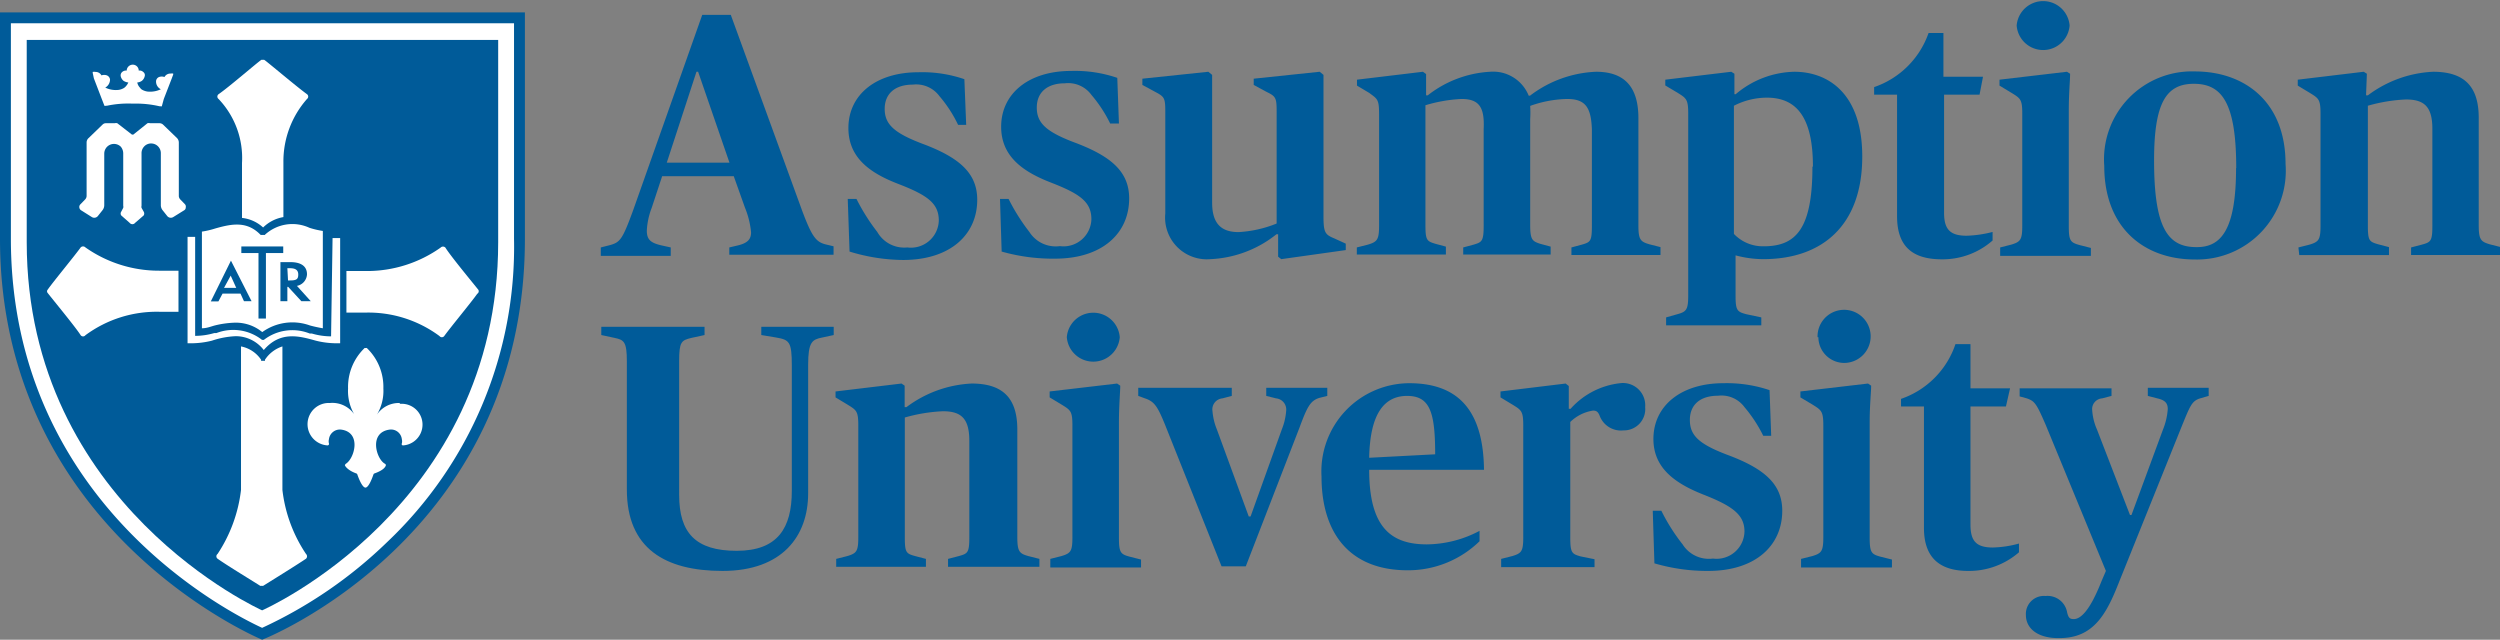
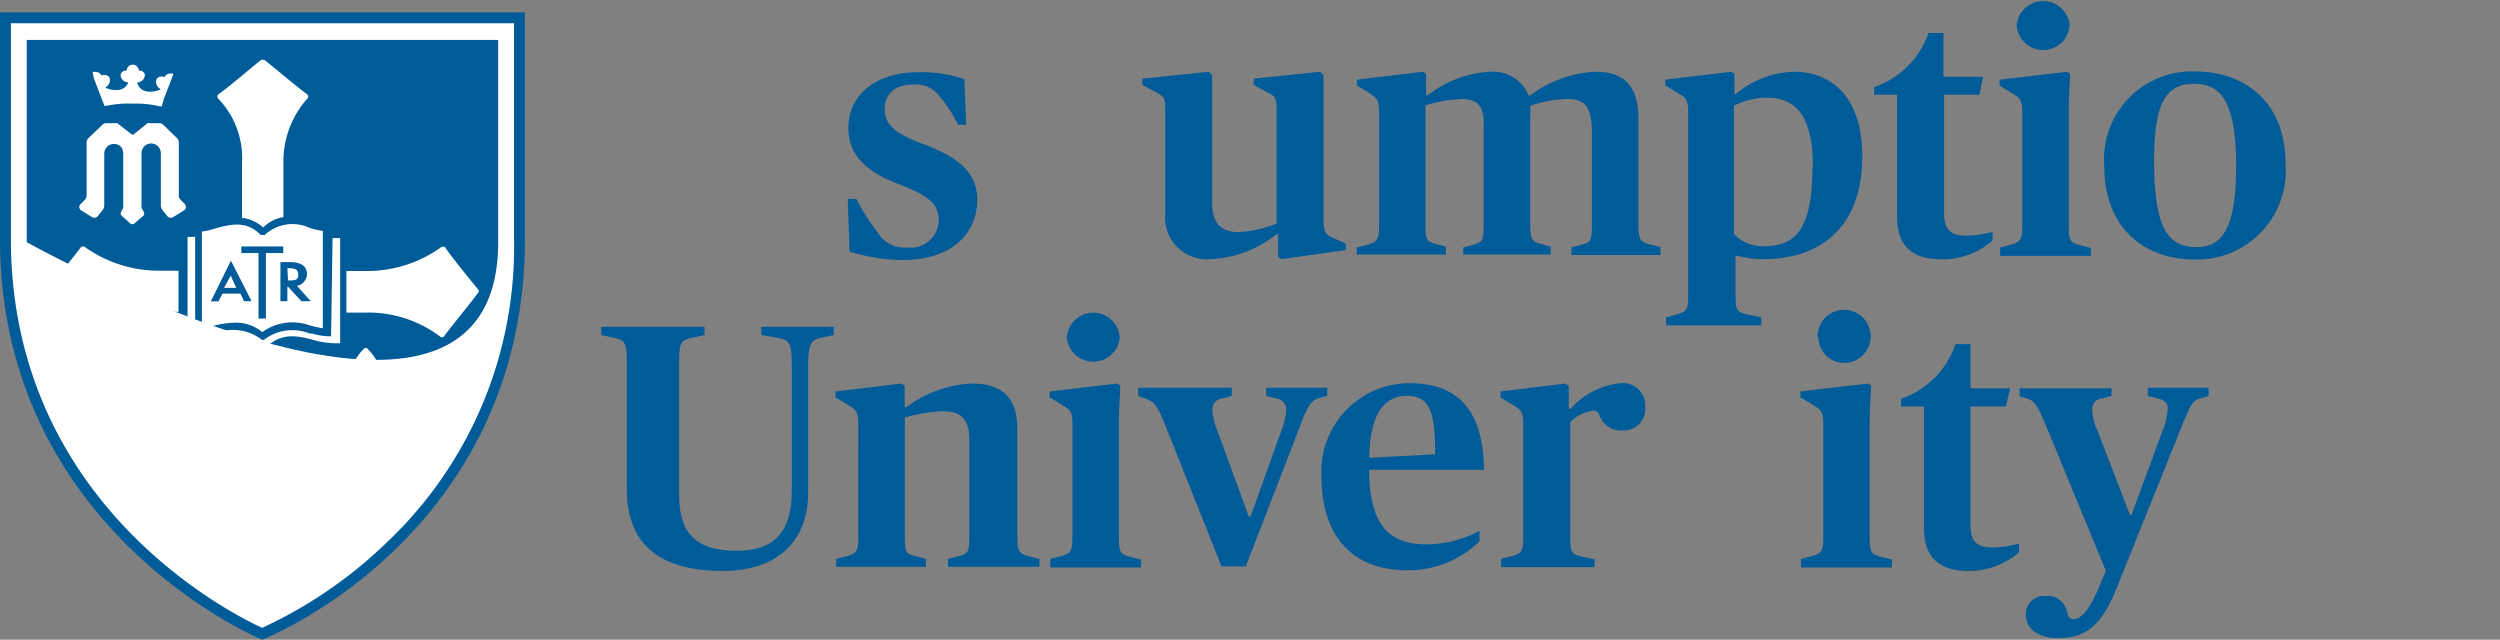
<svg xmlns="http://www.w3.org/2000/svg" id="Layer_4" data-name="Layer 4" viewBox="0 0 151.55 38.78">
  <rect x="0" y="0" width="151.55" height="38.78" fill="#808080" stroke="none" />
  <defs>
    <style>.cls-1{fill:#005b99;}.cls-2{fill:#fff;}</style>
  </defs>
-   <path class="cls-1" d="M36.42,15l.55-.14c.63-.17.77-.36,1.42-2.14L42.57.9H44.3l4.34,11.91c.57,1.51.82,1.85,1.39,2l.5.12v.51H44.21V15l.59-.14c.55-.15.73-.38.73-.78a5.23,5.23,0,0,0-.37-1.49l-.68-1.91H40.14l-.63,1.91a4.45,4.45,0,0,0-.3,1.39c0,.54.23.73.82.88l.63.14v.51H36.42Zm4-5.14h3.8L42.32,4.35h-.1Z" />
  <path class="cls-1" d="M51.5,15.25l-.11-3.19h.53a12.09,12.09,0,0,0,1.26,2A1.88,1.88,0,0,0,55,15a1.69,1.69,0,0,0,1.91-1.63c0-1.05-.69-1.54-2.48-2.23s-3-1.64-3-3.38c0-2,1.65-3.38,4.24-3.38a7.87,7.87,0,0,1,2.79.42l.11,2.77h-.49a7.82,7.82,0,0,0-1.13-1.74,1.75,1.75,0,0,0-1.62-.7c-1.07,0-1.7.55-1.7,1.47s.55,1.45,2.25,2.1c2.27.84,3.36,1.79,3.36,3.41,0,2.12-1.64,3.65-4.5,3.65A11.32,11.32,0,0,1,51.5,15.25Z" />
-   <path class="cls-1" d="M60.72,15.25l-.1-3.19h.52a12.09,12.09,0,0,0,1.26,2,1.89,1.89,0,0,0,1.85.86,1.69,1.69,0,0,0,1.91-1.63c0-1.05-.69-1.54-2.47-2.23s-3-1.64-3-3.38c0-2,1.66-3.38,4.24-3.38a7.93,7.93,0,0,1,2.8.42l.1,2.77H67.3a8.19,8.19,0,0,0-1.14-1.74,1.74,1.74,0,0,0-1.61-.7c-1.07,0-1.7.55-1.7,1.47s.54,1.45,2.24,2.1c2.27.84,3.36,1.79,3.36,3.41,0,2.12-1.64,3.65-4.49,3.65A11.39,11.39,0,0,1,60.72,15.25Z" />
  <path class="cls-1" d="M70.64,12.94V6.74c0-.82-.07-.88-.61-1.17l-.78-.42V4.77l4-.42.23.19v7.75c0,1.24.53,1.78,1.6,1.78a7.21,7.21,0,0,0,2.31-.52V6.74c0-.82-.06-.9-.61-1.17L76,5.15V4.77l4-.42.23.19v8.55c0,1,.09,1.13.65,1.36l.7.32v.39l-3.91.55-.19-.15,0-1.36h-.1a6.89,6.89,0,0,1-4,1.51A2.53,2.53,0,0,1,70.64,12.94Z" />
  <path class="cls-1" d="M82.25,15l.67-.17c.57-.17.68-.3.68-1.16V6.91C83.6,6,83.49,6,83,5.63l-.74-.44V4.83l4-.48.19.14,0,1.29h.1a6.71,6.71,0,0,1,3.78-1.43A2.32,2.32,0,0,1,92.67,5.8h.08a7.06,7.06,0,0,1,4-1.45c1.73,0,2.57.92,2.57,2.81v6.49c0,.88.12,1,.67,1.16l.67.17v.48h-5.4V15l.63-.17c.53-.15.61-.21.61-1.16V7.83C96.45,6.51,96.11,6,95,6a7,7,0,0,0-2.24.42,6.76,6.76,0,0,1,0,.8v6.4c0,.91.12,1,.61,1.16l.63.17v.48h-5.3V15l.63-.17c.51-.15.61-.21.61-1.16V7.83C90,6.53,89.69,6,88.6,6a9,9,0,0,0-2.19.38v7.24c0,.95.08,1,.61,1.16l.63.17v.48h-5.4Z" />
  <path class="cls-1" d="M101,19.24l.67-.19c.56-.15.67-.27.67-1.15v-11c0-.88-.11-.94-.65-1.28l-.74-.44V4.83l4-.48.19.12,0,1.24h.08a5.66,5.66,0,0,1,3.55-1.36c2,0,4.12,1.26,4.12,5.14,0,4.23-2.48,6.22-6,6.22a6.54,6.54,0,0,1-1.68-.23s0,.57,0,1.3V17.9c0,.92.09,1,.66,1.15l.9.19v.48H101Zm8.9-9.14c0-3-1-4.18-2.79-4.18a4.39,4.39,0,0,0-2,.49v7.77a2.42,2.42,0,0,0,1.81.75C108.88,14.93,109.87,13.86,109.87,10.1Z" />
  <path class="cls-1" d="M121.25,15l.67-.17c.57-.17.67-.3.67-1.16V6.91c0-.88-.1-.94-.65-1.28l-.73-.44V4.83l4.09-.48.19.12c0,.38-.08,1.2-.08,2.23v7c0,.91.1,1,.67,1.16l.67.17v.48h-5.5Zm1-13.45a1.61,1.61,0,0,1,3.21,0,1.61,1.61,0,0,1-3.21,0Z" />
  <path class="cls-1" d="M127.56,10.06a5.33,5.33,0,0,1,5.49-5.73c3,0,5.5,1.82,5.5,5.61a5.38,5.38,0,0,1-5.5,5.79C130,15.73,127.56,13.84,127.56,10.06Zm8,.13c0-4-.89-5.11-2.57-5.11s-2.41,1.16-2.41,4.64c0,4.08.82,5.26,2.56,5.26C134.64,15,135.55,13.93,135.55,10.19Z" />
-   <path class="cls-1" d="M139.33,15l.67-.17c.57-.17.67-.3.67-1.16V6.91c0-.88-.1-.94-.65-1.28l-.73-.44V4.83l4-.48.19.12-.05,1.31h.11a7.13,7.13,0,0,1,3.95-1.43c1.91,0,2.77.9,2.77,2.79v6.51c0,.88.13,1,.67,1.16l.67.17v.48h-5.44V15l.65-.17c.55-.15.64-.21.64-1.16V7.81c0-1.34-.49-1.78-1.6-1.78a9.89,9.89,0,0,0-2.31.38v7.24c0,.95.08,1,.63,1.16l.65.17v.48h-5.44Z" />
  <path class="cls-1" d="M38,29.68V21.91c0-1.2-.17-1.31-.76-1.43l-.79-.17v-.5h6.26v.5l-.78.17c-.63.15-.76.23-.76,1.43V30c0,2.31,1,3.39,3.49,3.39S48,32,48,29.76v-7.6c0-1.45-.15-1.56-.95-1.7l-.9-.15v-.5h4.39v.5l-.69.15c-.61.12-.86.25-.86,1.66v7.79c0,2.58-1.56,4.7-5.19,4.7C40.32,34.61,38,33.25,38,29.68Z" />
  <path class="cls-1" d="M50.69,33.88l.67-.17c.57-.17.67-.29.67-1.15V25.81c0-.88-.1-.94-.65-1.28l-.73-.44v-.36l4-.48.19.13,0,1.3h.11a7.13,7.13,0,0,1,3.95-1.43c1.91,0,2.77.9,2.77,2.79v6.52c0,.88.13,1,.67,1.15l.67.17v.48H57.47v-.48l.65-.17c.55-.15.64-.21.64-1.15V26.72c0-1.35-.49-1.79-1.6-1.79a9.89,9.89,0,0,0-2.31.38v7.25c0,.94.08,1,.63,1.15l.65.17v.48H50.69Z" />
  <path class="cls-1" d="M63.67,33.88l.67-.17c.57-.17.67-.29.67-1.15V25.81c0-.88-.1-.94-.65-1.28l-.73-.44v-.36l4.09-.48.19.13c0,.37-.08,1.19-.08,2.22v7c0,.9.1,1,.67,1.15l.67.17v.48h-5.5Zm1-13.44a1.61,1.61,0,0,1,3.21,0,1.61,1.61,0,0,1-3.21,0Z" />
  <path class="cls-1" d="M70.61,25.71c-.44-1.07-.63-1.37-1.2-1.56L69,24v-.49h5.67V24l-.57.15a.67.67,0,0,0-.6.77,3.74,3.74,0,0,0,.27,1.12l1.93,5.27h.11l1.89-5.27a3.76,3.76,0,0,0,.27-1.16.68.68,0,0,0-.61-.73L76.76,24v-.49h3.7V24l-.48.12c-.55.17-.74.55-1.2,1.79l-3.26,8.42H74.05Z" />
  <path class="cls-1" d="M80.11,28.88a5.35,5.35,0,0,1,5.31-5.65c2.8,0,4.5,1.45,4.54,5.25H83C83,32,84.35,33,86.5,33a6.93,6.93,0,0,0,3.19-.82v.63a6.2,6.2,0,0,1-4.27,1.76C81.88,34.61,80.11,32.39,80.11,28.88ZM83,27.75,87,27.54C87,25,86.69,24,85.3,24S83.05,25.08,83,27.75Z" />
  <path class="cls-1" d="M91,33.88l.67-.17c.57-.17.67-.29.67-1.15V25.81c0-.88-.1-.94-.65-1.28l-.73-.44v-.36l3.95-.48.19.15,0,1.38h.11a4.72,4.72,0,0,1,3-1.55,1.35,1.35,0,0,1,1.52,1.45,1.29,1.29,0,0,1-1.31,1.41,1.38,1.38,0,0,1-1.45-.89c-.1-.25-.21-.31-.4-.31a2.52,2.52,0,0,0-1.38.69v7c0,.94.1,1,.63,1.15l.84.17v.48H91Z" />
-   <path class="cls-1" d="M100.29,34.15l-.1-3.19h.52A11.6,11.6,0,0,0,102,33a1.88,1.88,0,0,0,1.84.86,1.69,1.69,0,0,0,1.91-1.64c0-1-.69-1.53-2.47-2.23s-3.05-1.64-3.05-3.38c0-2,1.66-3.38,4.24-3.38a8.13,8.13,0,0,1,2.8.42l.1,2.77h-.48a8.46,8.46,0,0,0-1.14-1.74,1.73,1.73,0,0,0-1.61-.69c-1.07,0-1.7.54-1.7,1.47s.54,1.45,2.24,2.1c2.27.84,3.36,1.78,3.36,3.4,0,2.12-1.63,3.65-4.49,3.65A11.39,11.39,0,0,1,100.29,34.15Z" />
  <path class="cls-1" d="M109.18,33.88l.68-.17c.56-.17.67-.29.67-1.15V25.81c0-.88-.11-.94-.65-1.28l-.74-.44v-.36l4.1-.48.19.13c0,.37-.09,1.19-.09,2.22v7c0,.9.11,1,.67,1.15l.68.17v.48h-5.51Zm1-13.44A1.61,1.61,0,1,1,111.85,22,1.57,1.57,0,0,1,110.23,20.44Z" />
  <path class="cls-1" d="M116.63,32V24.64h-1.39v-.46a5.29,5.29,0,0,0,3.3-3.32h.91v2.68h2.4l-.25,1.1h-2.15V31.8c0,1,.35,1.39,1.36,1.39a6.48,6.48,0,0,0,1.58-.24v.53a4.61,4.61,0,0,1-3.07,1.13C117.66,34.61,116.63,33.88,116.63,32Z" />
  <path class="cls-1" d="M122.81,37.28A1.09,1.09,0,0,1,124,36.13a1.2,1.2,0,0,1,1.31,1c.08.32.16.4.4.4.44,0,1-.56,1.68-2.29l.27-.63L124,25.73c-.55-1.26-.65-1.41-1.13-1.58l-.44-.12v-.49H128V24l-.57.15a.65.65,0,0,0-.6.73,3.46,3.46,0,0,0,.29,1.16l2,5.18h.09l1.91-5.18a4.06,4.06,0,0,0,.29-1.24c0-.4-.21-.55-.63-.65l-.58-.15v-.49h3.69V24l-.52.15c-.51.16-.61.46-1.14,1.76l-3.78,9.39c-.75,1.91-1.53,3.38-3.59,3.38C123.56,38.71,122.81,38.12,122.81,37.28Z" />
  <path class="cls-1" d="M115,13.11V5.74h-1.39V5.28A5.31,5.31,0,0,0,116.91,2h.9V4.65h2.4L120,5.74h-2.15V12.9c0,1,.36,1.39,1.37,1.39a7,7,0,0,0,1.57-.23v.52a4.58,4.58,0,0,1-3.07,1.14C116,15.72,115,15,115,13.11Z" />
  <path class="cls-2" d="M.32,1.14V14.57C.32,32,15.89,38.39,15.89,38.39S31.5,32.3,31.5,14.57V1.13Z" />
  <path class="cls-1" d="M31.16,1.41V14.47a24.63,24.63,0,0,1-7.7,18.4,27.29,27.29,0,0,1-7.57,5.19C13.85,37.12.66,30.43.66,14.47V1.41h30.5m.66-.66H0V14.47c0,17.77,15.89,24.3,15.89,24.31s15.93-6.23,15.93-24.31V.75Zm-15.93,38Z" />
-   <path class="cls-1" d="M1.62,2.42V14.68C1.62,30.63,15.89,37,15.89,37S30.2,30.74,30.2,14.68V2.42Z" />
+   <path class="cls-1" d="M1.62,2.42V14.68S30.2,30.74,30.2,14.68V2.42Z" />
  <polygon class="cls-2" points="7.83 4.99 7.83 4.99 7.83 4.99 7.83 4.99 7.83 4.99" />
  <polygon class="cls-2" points="8.37 4.99 8.37 4.99 8.37 4.99 8.37 4.99 8.37 4.99" />
  <path class="cls-2" d="M24.21,24.43a1.6,1.6,0,0,0-1.37.72s0,0,0,0a2.81,2.81,0,0,0,.4-1.6,3.27,3.27,0,0,0-1-2.45.09.09,0,0,0-.07,0h0a.11.11,0,0,0-.07,0,3.27,3.27,0,0,0-1,2.45,2.82,2.82,0,0,0,.37,1.56s0,0,0,0A1.61,1.61,0,0,0,20,24.43,1.26,1.26,0,1,0,19.86,27a.09.09,0,0,0,.08-.12.49.49,0,0,1,0-.25.67.67,0,0,1,.72-.59c1.27.15.84,1.74.31,2.07,0,0-.07.06-.06.1s.16.3.69.49a.09.09,0,0,1,.06.06c.06.17.28.78.49.8h0c.21,0,.43-.63.49-.8a.09.09,0,0,1,.06-.06c.53-.19.66-.38.69-.49a.1.1,0,0,0-.06-.1c-.52-.28-1-1.91.31-2.07a.66.66,0,0,1,.72.59.5.5,0,0,1,0,.25.08.08,0,0,0,.08.12,1.26,1.26,0,1,0-.18-2.52" />
  <path class="cls-2" d="M9.67,16.41A7.75,7.75,0,0,1,5.18,15a.2.2,0,0,0-.29,0c-.35.49-1.69,2.11-2,2.56a.15.15,0,0,0,0,.2c.35.45,1.69,2.07,2,2.56a.18.18,0,0,0,.29,0,7.27,7.27,0,0,1,4.49-1.42h1.15V16.41Z" />
  <path class="cls-2" d="M29,17.57c-.36-.45-1.7-2.07-2-2.56a.2.2,0,0,0-.29,0,7.72,7.72,0,0,1-4.49,1.42H21v2.52h1.15a7.24,7.24,0,0,1,4.49,1.42.18.18,0,0,0,.29,0c.35-.49,1.69-2.11,2-2.56A.18.18,0,0,0,29,17.57Z" />
  <path class="cls-2" d="M17.18,13.16V9.82A5.72,5.72,0,0,1,18.61,6a.18.18,0,0,0,0-.29c-.65-.47-2.45-2-2.59-2.08a.16.16,0,0,0-.09,0h0a.14.14,0,0,0-.09,0c-.22.14-2,1.68-2.59,2.08a.18.18,0,0,0,0,.29,5.18,5.18,0,0,1,1.42,3.88v3.33a2.24,2.24,0,0,1,1.28.58A2.3,2.3,0,0,1,17.18,13.16Z" />
  <path class="cls-2" d="M16.06,21.81l0,.06a.09.09,0,0,1-.07,0h-.09a.09.09,0,0,1-.07,0l0-.06A1.91,1.91,0,0,0,14.61,21v8.7a8.88,8.88,0,0,1-1.42,3.88.18.18,0,0,0,0,.29c.56.4,2.37,1.5,2.58,1.64a.17.17,0,0,0,.1,0h0a.16.16,0,0,0,.09,0c.22-.14,2-1.24,2.59-1.64a.2.2,0,0,0,0-.29,8.76,8.76,0,0,1-1.43-3.88V21A2,2,0,0,0,16.06,21.81Z" />
  <path class="cls-2" d="M16.05,14.24l0,0a.09.09,0,0,1-.06,0h-.08a.09.09,0,0,1-.06,0l-.05,0c-.82-.85-1.73-.68-2.75-.39a5.23,5.23,0,0,1-.81.19V19.9c.29,0,.52-.1.78-.17h0a5.71,5.71,0,0,1,1.23-.17,2.53,2.53,0,0,1,1.46.43l.19.14a3.13,3.13,0,0,1,2.89-.4h0c.26.07.49.12.78.17V14a5.23,5.23,0,0,1-.81-.19A2.46,2.46,0,0,0,16.05,14.24Z" />
  <path class="cls-2" d="M20.07,20.39h0a4.16,4.16,0,0,1-1.16-.17l-.13,0A2.83,2.83,0,0,0,16,20.6a.07.07,0,0,1-.06,0h0a.09.09,0,0,1-.06,0,2.83,2.83,0,0,0-2.76-.41l-.13,0a4.16,4.16,0,0,1-1.16.17h0v-6h-.46v6.45h.2a5.21,5.21,0,0,0,1.28-.16,5.25,5.25,0,0,1,1.43-.27,2.14,2.14,0,0,1,1.71.84c1-1.17,2.15-.85,3.15-.57a5.21,5.21,0,0,0,1.28.16h.2V14.43h-.46Z" />
  <path class="cls-2" d="M5.69,4.75,6.17,6l.16.41a.08.08,0,0,0,.08,0h.07A6.29,6.29,0,0,1,8,6.28h.19a6.23,6.23,0,0,1,1.47.16h.07a.08.08,0,0,0,.08,0L9.93,6l.48-1.24.09-.24a0,0,0,0,0,0-.06.47.47,0,0,0-.17,0,.4.4,0,0,0-.36.21h0a.47.47,0,0,0-.33,0,.29.29,0,0,0-.18.25.52.52,0,0,0,.29.49h0a1.49,1.49,0,0,1-.81.14.92.92,0,0,1-.34-.12.38.38,0,0,1-.11-.11A.64.64,0,0,1,8.32,5,.58.58,0,0,0,8.6,4.9a.5.5,0,0,0,.17-.27.23.23,0,0,0-.08-.26.32.32,0,0,0-.28-.09.36.36,0,0,0-.36-.36.37.37,0,0,0-.37.36.34.34,0,0,0-.28.09.27.27,0,0,0-.08.26.5.5,0,0,0,.17.27A.67.67,0,0,0,7.78,5a.83.83,0,0,1-.14.22.6.6,0,0,1-.12.11.86.86,0,0,1-.34.12,1.47,1.47,0,0,1-.8-.14h0a.56.56,0,0,0,.29-.49.31.31,0,0,0-.19-.25.48.48,0,0,0-.33,0h0a.4.4,0,0,0-.36-.21.47.47,0,0,0-.17,0,0,0,0,0,0,0,.06ZM8.31,5ZM7.78,5Z" />
  <path class="cls-2" d="M11.22,12.39l-.3-.31a.32.32,0,0,1-.08-.2V8.64a.39.39,0,0,0-.11-.27l-.85-.82a.32.32,0,0,0-.2-.08H9.1a.28.28,0,0,0-.16,0l-.86.69H8l-.89-.69a.27.27,0,0,0-.15,0H6.41a.27.27,0,0,0-.19.08l-.85.82a.36.36,0,0,0-.12.27v3.24a.32.32,0,0,1-.08.2l-.3.31a.22.22,0,0,0-.06.19.23.23,0,0,0,.11.17l.65.41a.28.28,0,0,0,.36-.06l.27-.34a.5.5,0,0,0,.12-.34V9.31a.59.59,0,0,1,1-.42.64.64,0,0,1,.15.42v3.16a.28.28,0,0,1,0,.13l-.12.23a.2.2,0,0,0,0,.23l.51.45a.21.21,0,0,0,.33,0l.52-.45a.22.22,0,0,0,0-.23l-.13-.23a.27.27,0,0,1,0-.13V9.31a.59.59,0,0,1,.15-.42.57.57,0,0,1,.49-.19.59.59,0,0,1,.53.61v3.11a.5.5,0,0,0,.12.34l.27.34a.28.28,0,0,0,.36.06l.66-.41a.19.19,0,0,0,.1-.17A.22.22,0,0,0,11.22,12.39Z" />
  <path class="cls-1" d="M13.49,17.8h1.09l.21.46h.46L14,15.8v0l-1.22,2.47h.46Zm.5-1.1v0s0,0,0-.06l0,.08.33.73h-.74Z" />
  <polygon class="cls-1" points="15.67 19.31 16.12 19.31 16.12 15.34 17.17 15.34 17.17 14.94 14.63 14.94 14.63 15.34 15.67 15.34 15.67 19.31" />
  <path class="cls-1" d="M17,18.26h.42v-.87h.05l.8.87h.57L18,17.33a.75.75,0,0,0,.61-.7c0-.61-.55-.74-1-.74H17Zm.42-2h.17c.33,0,.49.12.49.38S18,17,17.6,17h-.14Z" />
</svg>